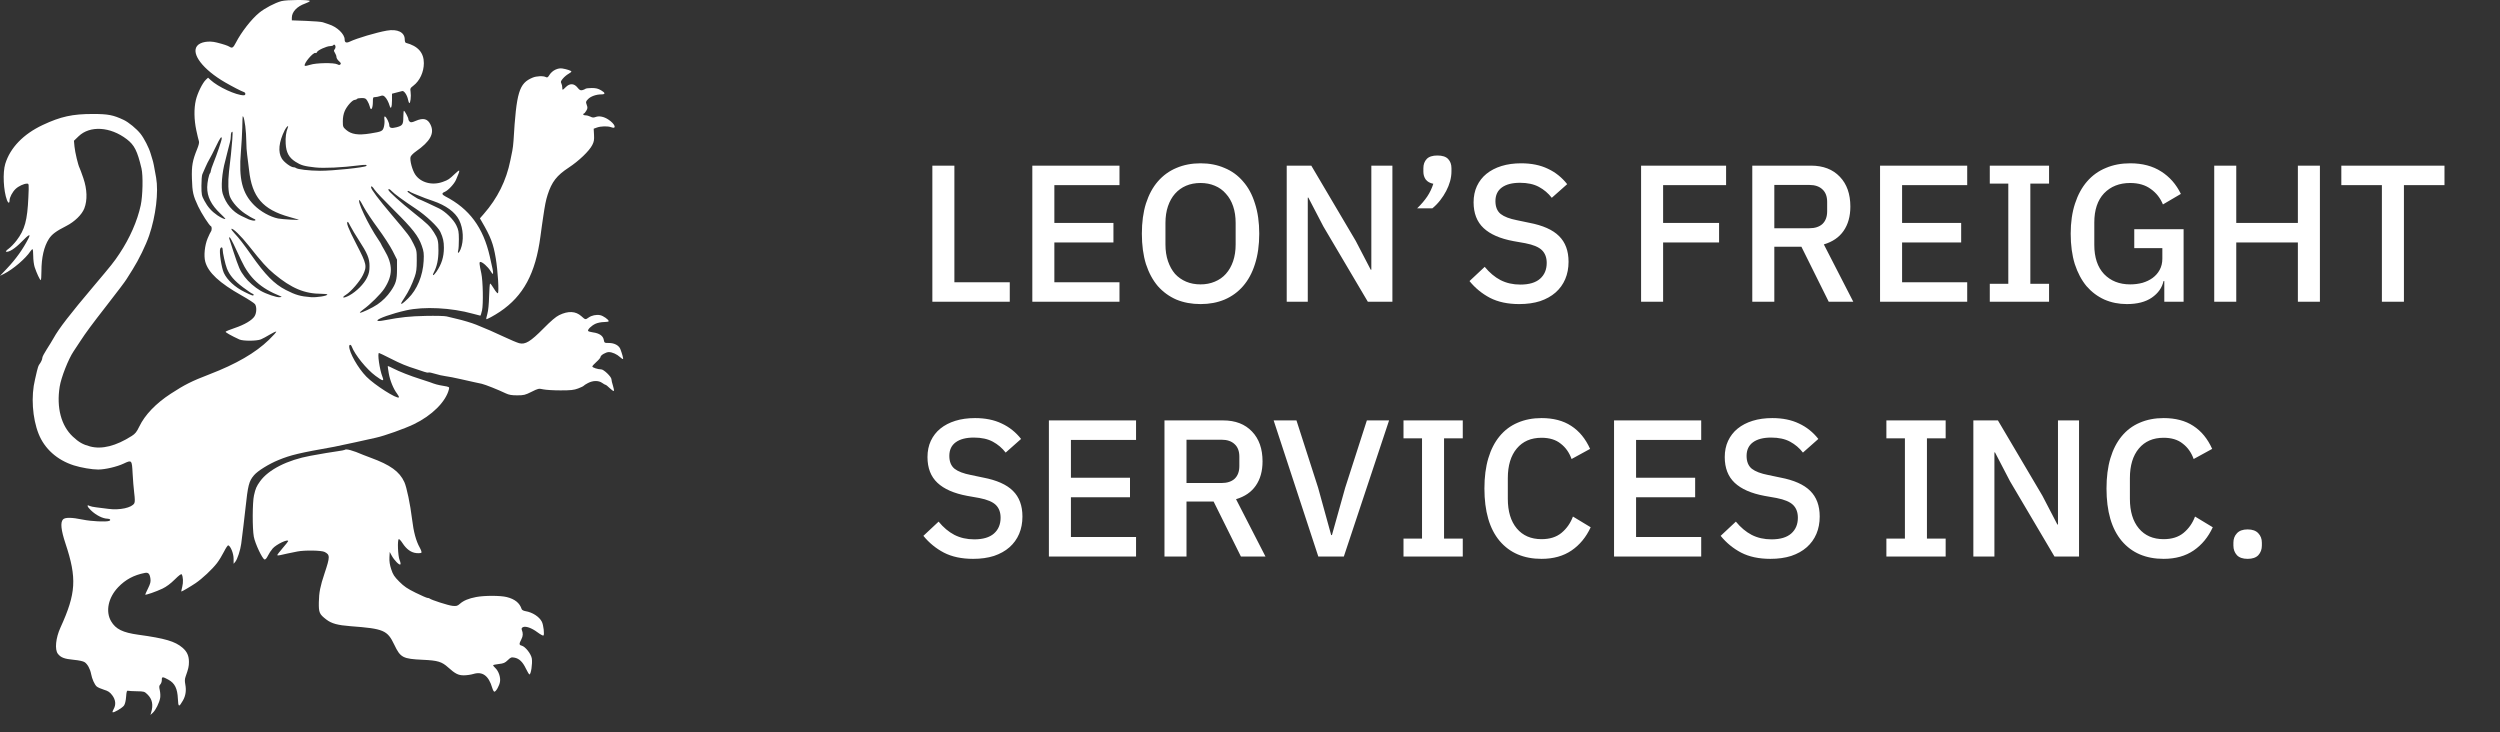
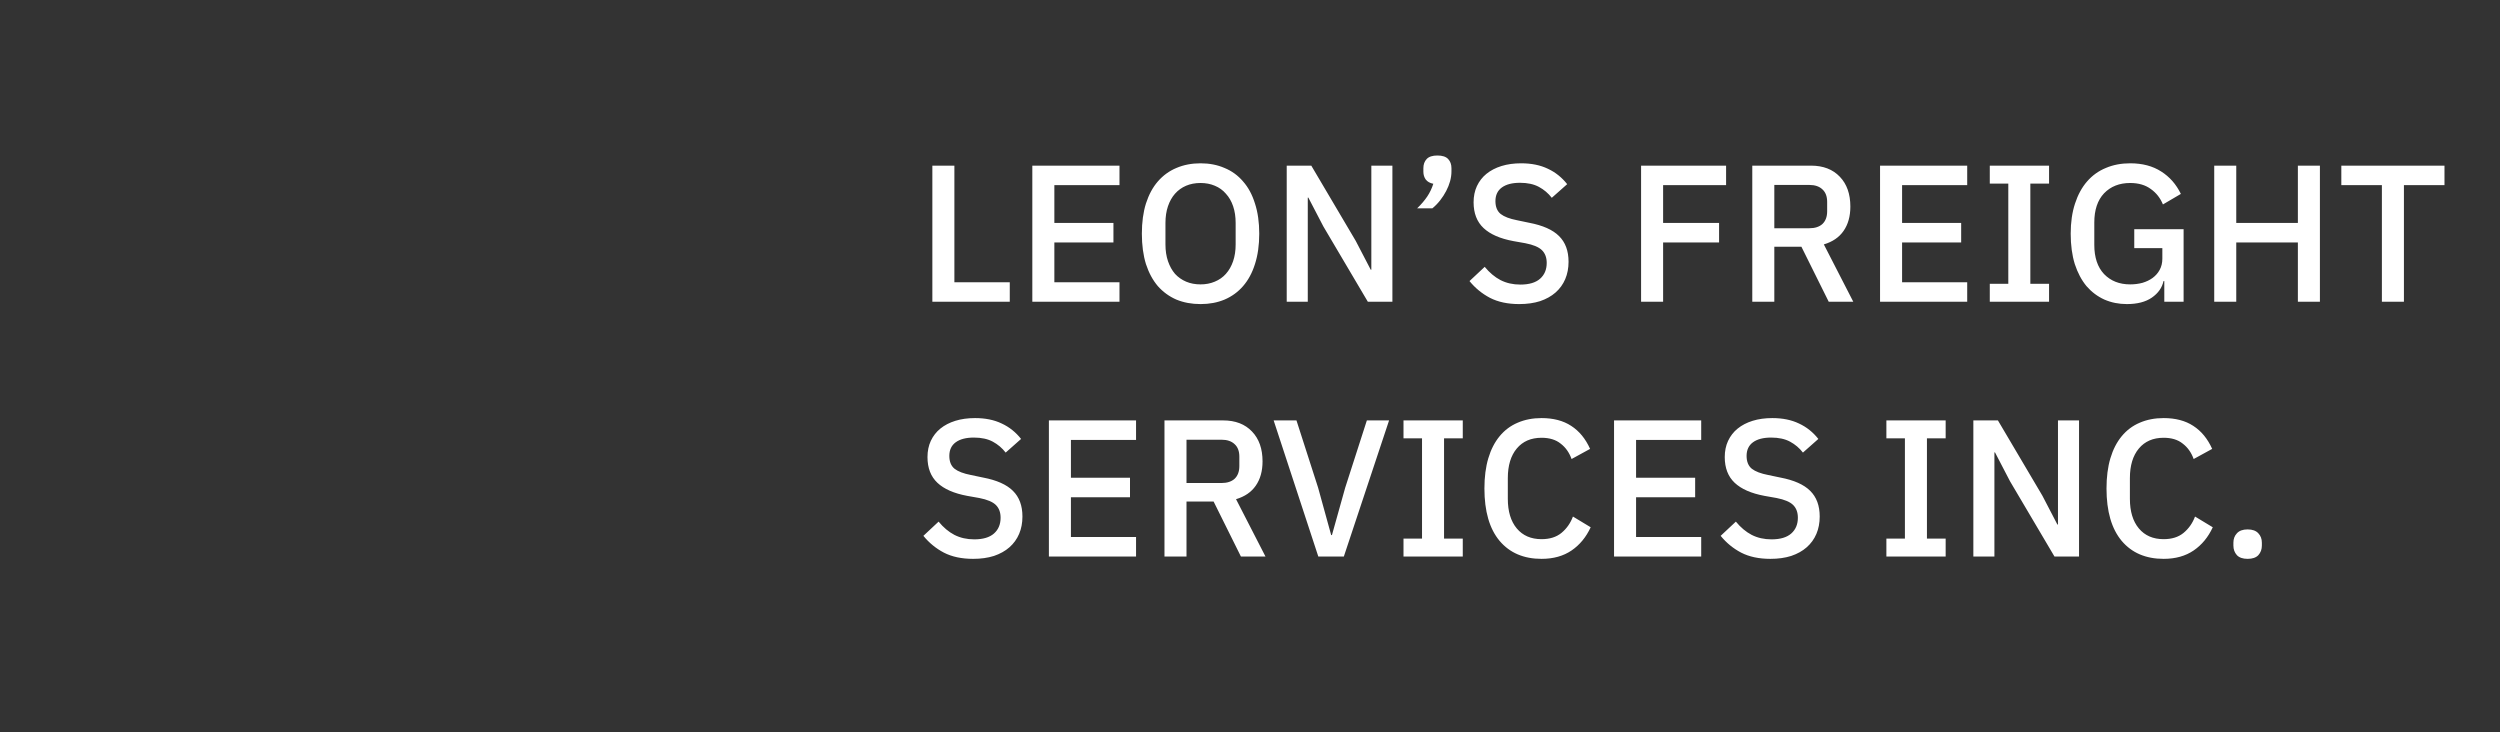
<svg xmlns="http://www.w3.org/2000/svg" width="314" height="92" viewBox="0 0 314 92" fill="none">
  <rect x="0" y="0" width="314" height="92" fill="#333333" stroke="none" />
-   <path fill-rule="evenodd" clip-rule="evenodd" d="M35.34 0.142C34.526 0.364 33.255 1.031 32.558 1.603C31.567 2.415 30.315 4.021 29.618 5.374C29.299 5.991 29.161 6.084 28.85 5.887C28.596 5.728 28.125 5.569 27.219 5.34C26.209 5.083 25.151 5.268 24.755 5.769C23.976 6.756 25.503 8.741 28.279 10.349C29.18 10.871 30.336 11.467 30.622 11.557C30.884 11.639 30.881 11.97 30.617 11.97C29.663 11.97 27.389 10.921 26.448 10.047L26.134 9.756L25.855 10.018C25.433 10.415 24.801 11.702 24.598 12.577C24.35 13.646 24.372 15.024 24.657 16.368C24.788 16.989 24.935 17.602 24.983 17.732C25.041 17.888 24.968 18.218 24.765 18.714C24.176 20.159 24.057 20.83 24.105 22.441C24.156 24.13 24.253 24.567 24.879 25.901C25.294 26.788 26.287 28.332 26.499 28.42C26.619 28.47 26.617 28.935 26.495 29.074C26.443 29.133 26.258 29.517 26.084 29.926C25.715 30.794 25.577 32.12 25.779 32.864C26.152 34.236 27.555 35.539 30.36 37.118C31.185 37.583 31.936 38.07 32.027 38.201C32.259 38.532 32.235 39.292 31.98 39.711C31.671 40.218 30.721 40.781 29.466 41.202C28.864 41.403 28.356 41.612 28.338 41.666C28.31 41.751 29.056 42.171 30.067 42.638C30.518 42.847 32.251 42.84 32.766 42.626C32.986 42.535 33.494 42.262 33.894 42.02C34.294 41.777 34.654 41.611 34.694 41.651C34.735 41.691 34.319 42.158 33.771 42.688C32.079 44.324 29.665 45.722 26.303 47.015C24.081 47.869 23.206 48.307 21.454 49.447C19.579 50.667 18.203 52.101 17.495 53.572C17.166 54.255 16.993 54.472 16.552 54.754C14.566 56.021 12.796 56.467 11.318 56.074C10.402 55.83 9.904 55.546 9.147 54.838C7.678 53.464 7.08 51.194 7.496 48.568C7.679 47.41 8.59 45.092 9.239 44.132C9.378 43.926 9.766 43.339 10.1 42.828C10.807 41.746 11.483 40.832 13.384 38.389C14.847 36.51 15.709 35.365 15.897 35.055C15.96 34.951 16.304 34.404 16.662 33.839C17.425 32.633 18.321 30.792 18.734 29.582C19.569 27.135 19.93 24.133 19.609 22.311C19.354 20.861 19.254 20.365 19.163 20.09C19.111 19.933 19.002 19.573 18.92 19.289C18.709 18.558 18.103 17.372 17.646 16.797C17.15 16.173 16.15 15.35 15.54 15.063C14.212 14.439 13.586 14.318 11.665 14.316C9.101 14.314 7.633 14.636 5.375 15.694C2.939 16.837 1.282 18.553 0.662 20.574C0.323 21.677 0.433 23.974 0.88 25.151C1.03 25.545 1.201 25.558 1.201 25.175C1.201 24.791 1.559 24.11 1.962 23.727C2.327 23.381 3.009 23.064 3.388 23.064C3.637 23.064 3.638 23.069 3.565 24.75C3.438 27.675 3.119 28.844 2.075 30.212C1.787 30.589 1.34 31.052 1.08 31.241C0.808 31.439 0.676 31.598 0.767 31.616C1.145 31.694 1.883 31.22 2.723 30.359C3.634 29.425 3.906 29.295 3.568 29.956C2.877 31.308 1.993 32.542 0.858 33.741L0 34.646L0.515 34.388C1.651 33.817 3.208 32.484 3.828 31.551C3.921 31.412 4.036 31.298 4.085 31.298C4.134 31.298 4.174 31.682 4.174 32.152C4.174 32.621 4.255 33.252 4.354 33.553C4.598 34.296 5.013 35.182 5.118 35.184C5.165 35.186 5.204 34.685 5.204 34.071C5.204 32.358 5.523 30.968 6.136 30.014C6.513 29.426 7.038 29.034 8.331 28.378C9.371 27.85 10.287 26.957 10.59 26.177C10.991 25.146 10.947 23.775 10.469 22.377C10.265 21.78 10.054 21.209 10.001 21.108C9.811 20.753 9.422 19.123 9.355 18.406L9.287 17.679L9.869 17.118C11.293 15.746 13.846 15.899 15.92 17.482C16.878 18.214 17.248 18.946 17.77 21.149C17.982 22.046 17.931 24.585 17.677 25.772C17.258 27.736 16.296 29.927 15 31.87C14.292 32.932 14.056 33.229 11.774 35.93C8.78 39.472 7.401 41.259 6.741 42.449C6.566 42.763 6.175 43.404 5.871 43.872C5.567 44.34 5.318 44.817 5.318 44.931C5.318 45.137 5.155 45.487 4.904 45.823C4.833 45.917 4.713 46.277 4.636 46.623C4.56 46.969 4.453 47.432 4.399 47.653C3.882 49.758 4.064 52.517 4.85 54.493C5.595 56.366 7.174 57.781 9.266 58.449C10.163 58.736 11.56 58.975 12.333 58.974C13.204 58.973 14.688 58.626 15.533 58.227C16.551 57.745 16.571 57.767 16.654 59.434C16.694 60.219 16.785 61.338 16.858 61.921C16.952 62.672 16.955 63.045 16.869 63.206C16.567 63.77 15.035 64.105 13.622 63.914C13.112 63.846 12.416 63.758 12.075 63.72C11.733 63.682 11.363 63.602 11.252 63.543C10.852 63.328 10.942 63.636 11.413 64.089C12.063 64.715 12.917 65.145 13.517 65.149C13.828 65.151 13.957 65.332 13.714 65.425C13.327 65.573 11.468 65.483 10.407 65.265C8.978 64.971 8.163 64.965 7.909 65.246C7.566 65.625 7.665 66.581 8.224 68.264C9.672 72.625 9.559 74.519 7.596 78.818C6.997 80.128 6.854 81.589 7.272 82.121C7.643 82.592 8.088 82.761 9.253 82.871C9.934 82.936 10.44 83.046 10.632 83.171C10.989 83.405 11.327 84.022 11.444 84.656C11.559 85.273 11.876 85.982 12.143 86.221C12.265 86.33 12.67 86.512 13.042 86.625C13.59 86.792 13.789 86.924 14.093 87.322C14.526 87.889 14.591 88.523 14.273 89.061C14.167 89.242 14.108 89.418 14.143 89.453C14.259 89.569 15.371 88.916 15.578 88.61C15.705 88.424 15.804 88.007 15.839 87.51C15.886 86.869 15.931 86.719 16.069 86.758C16.163 86.785 16.665 86.814 17.184 86.822C18.085 86.836 18.145 86.853 18.512 87.208C19.129 87.807 19.276 88.528 18.98 89.511L18.894 89.797L19.199 89.518C19.55 89.196 20.009 88.271 20.117 87.664C20.158 87.434 20.137 87.003 20.071 86.705C19.968 86.245 19.978 86.132 20.142 85.951C20.248 85.834 20.331 85.583 20.325 85.394C20.313 84.972 20.425 84.97 21.158 85.373C21.955 85.812 22.286 86.482 22.342 87.771C22.387 88.833 22.477 88.861 22.981 87.976C23.319 87.382 23.417 86.72 23.276 85.975C23.192 85.535 23.203 85.279 23.317 84.962C23.66 84.007 23.731 83.693 23.731 83.141C23.731 82.369 23.493 81.841 22.923 81.354C21.985 80.551 20.742 80.185 17.384 79.723C15.414 79.451 14.533 79.017 13.956 78.032C13.231 76.795 13.593 75.057 14.849 73.746C15.766 72.789 16.815 72.228 18.195 71.958C18.632 71.872 18.811 72.059 18.896 72.696C18.945 73.064 18.885 73.307 18.6 73.886C18.403 74.287 18.242 74.643 18.242 74.678C18.242 74.785 19.621 74.308 20.415 73.927C20.903 73.692 21.429 73.301 21.948 72.785C22.474 72.263 22.766 72.046 22.822 72.137C23.004 72.431 23.034 73.147 22.889 73.71C22.804 74.034 22.752 74.3 22.772 74.3C22.862 74.3 23.964 73.652 24.569 73.243C25.402 72.68 26.652 71.508 27.255 70.723C27.508 70.395 27.903 69.75 28.133 69.29C28.363 68.83 28.605 68.472 28.671 68.494C28.966 68.592 29.335 69.51 29.339 70.157L29.343 70.812L29.558 70.554C29.816 70.245 30.194 69.09 30.297 68.296C30.462 67.025 30.715 64.917 30.825 63.893C31.142 60.925 31.265 60.447 31.897 59.696C32.359 59.147 33.755 58.279 34.991 57.773C36.525 57.144 37.574 56.895 41.973 56.115C42.287 56.06 43.497 55.803 44.66 55.544C45.824 55.285 46.982 55.028 47.234 54.972C48.309 54.736 50.799 53.849 51.98 53.282C54.252 52.193 56.004 50.447 56.385 48.895C56.457 48.6 56.442 48.591 55.677 48.463C54.967 48.344 54.661 48.26 53.981 47.999C53.856 47.951 53.315 47.774 52.781 47.605C51.547 47.218 50.155 46.671 49.357 46.261C49.015 46.085 48.721 45.955 48.705 45.972C48.688 45.989 48.742 46.392 48.824 46.868C48.986 47.801 49.41 48.84 49.88 49.456C50.041 49.668 50.141 49.873 50.101 49.912C49.863 50.151 47.047 48.355 46.018 47.309C44.969 46.242 43.86 44.29 43.86 43.508C43.86 43.248 44.073 43.247 44.171 43.507C44.568 44.559 46.036 46.374 47.164 47.206C48.102 47.898 48.265 47.923 48.037 47.338C47.675 46.409 47.377 44.335 47.605 44.336C47.653 44.337 48.296 44.645 49.036 45.022C50.337 45.685 51.065 45.986 52.266 46.358C52.58 46.456 53.034 46.607 53.274 46.696C53.514 46.784 53.76 46.826 53.82 46.788C53.88 46.751 54.25 46.823 54.642 46.948C55.033 47.073 55.626 47.208 55.959 47.247C56.292 47.286 57.142 47.452 57.846 47.615C58.551 47.779 59.334 47.954 59.585 48.005C59.837 48.056 60.249 48.144 60.5 48.202C60.953 48.305 62.539 48.937 63.531 49.409C63.924 49.596 64.262 49.654 64.961 49.654C65.793 49.654 65.955 49.614 66.756 49.214C67.612 48.787 67.653 48.778 68.239 48.904C68.57 48.975 69.544 49.033 70.404 49.032C71.71 49.032 72.073 48.992 72.608 48.792C72.96 48.66 73.274 48.51 73.307 48.458C73.339 48.405 73.582 48.249 73.848 48.111C74.483 47.78 75.18 47.773 75.629 48.092C75.819 48.228 76.017 48.339 76.067 48.339C76.118 48.339 76.353 48.528 76.591 48.76C76.828 48.992 77.057 49.147 77.099 49.105C77.142 49.062 77.091 48.764 76.987 48.441C76.883 48.119 76.798 47.757 76.798 47.636C76.798 47.328 75.834 46.395 75.514 46.394C75.097 46.393 74.396 46.166 74.396 46.032C74.396 45.964 74.628 45.705 74.911 45.456C75.194 45.207 75.425 44.929 75.425 44.839C75.425 44.619 76.096 44.222 76.469 44.222C76.885 44.221 77.482 44.487 77.87 44.847C78.049 45.013 78.221 45.124 78.251 45.093C78.306 45.038 78.153 44.464 77.919 43.851C77.744 43.389 77.165 43.078 76.482 43.078C75.915 43.078 75.907 43.073 75.832 42.672C75.739 42.175 75.267 41.853 74.479 41.748C74.179 41.708 73.903 41.627 73.867 41.568C73.766 41.404 74.283 40.901 74.796 40.663C75.053 40.545 75.517 40.451 75.854 40.45C76.184 40.449 76.455 40.401 76.455 40.343C76.455 40.144 75.76 39.656 75.374 39.583C74.885 39.492 74.314 39.612 73.921 39.89C73.525 40.17 73.524 40.17 73.016 39.711C72.305 39.069 71.366 39.025 70.23 39.581C69.812 39.785 69.202 40.304 68.264 41.253C66.633 42.905 65.964 43.31 65.204 43.105C64.945 43.035 64.089 42.675 63.302 42.303C62.1 41.736 61.023 41.267 59.814 40.783C59.234 40.551 58.137 40.221 57.355 40.045C56.883 39.938 56.317 39.801 56.097 39.741C55.875 39.68 54.706 39.652 53.467 39.678C51.452 39.721 50.377 39.833 48.377 40.211C47.658 40.347 47.405 40.356 47.405 40.247C47.405 40.026 49.254 39.376 51.008 38.981C53.26 38.473 56.684 38.648 59.412 39.408C59.882 39.539 60.296 39.647 60.331 39.647C60.367 39.647 60.463 39.345 60.545 38.976C60.716 38.205 60.658 35.264 60.453 34.329C60.2 33.171 60.176 32.899 60.331 32.899C60.595 32.899 61.26 33.489 61.599 34.023C61.856 34.428 61.93 34.489 61.93 34.296C61.93 34.046 61.886 33.821 61.519 32.213C60.689 28.566 58.956 26.224 55.933 24.665C55.476 24.429 55.455 24.264 55.861 24.096C56.288 23.919 57.043 23.114 57.268 22.595C57.847 21.263 57.834 21.171 57.155 21.816C56.411 22.524 56.316 22.588 55.622 22.841C54.285 23.33 52.835 22.945 52.151 21.92C51.779 21.361 51.455 20.146 51.563 19.715C51.601 19.565 51.898 19.259 52.234 19.025C54.043 17.761 54.596 16.757 54.081 15.672C53.718 14.906 53.177 14.767 52.201 15.186C51.744 15.383 51.605 15.402 51.465 15.287C51.371 15.208 51.294 15.067 51.294 14.974C51.294 14.783 50.831 13.914 50.73 13.914C50.694 13.914 50.662 14.276 50.658 14.717C50.651 15.648 50.559 15.783 49.796 15.986C49.166 16.153 48.892 16.072 48.892 15.717C48.892 15.415 48.53 14.689 48.349 14.629C48.269 14.602 48.247 14.742 48.285 15.025C48.317 15.266 48.285 15.679 48.214 15.943C48.07 16.478 47.953 16.534 46.49 16.767C44.974 17.009 44.116 16.877 43.456 16.298C43.082 15.969 43.059 15.908 43.059 15.227C43.059 14.753 43.14 14.315 43.295 13.952C43.563 13.324 44.266 12.542 44.563 12.542C44.672 12.542 44.793 12.49 44.832 12.427C44.871 12.364 45.132 12.313 45.412 12.313C45.863 12.313 45.948 12.355 46.145 12.68C46.268 12.882 46.4 13.191 46.438 13.366C46.584 14.03 46.833 13.648 46.833 12.761C46.833 12.247 46.857 12.199 47.102 12.199C47.25 12.199 47.535 12.141 47.736 12.071C48.045 11.964 48.138 11.976 48.331 12.151C48.559 12.358 48.807 12.826 48.948 13.315C49.089 13.804 49.235 13.443 49.235 12.607V11.771L49.778 11.629C50.077 11.552 50.411 11.465 50.519 11.436C50.754 11.375 51.142 11.948 51.249 12.514C51.288 12.72 51.359 12.912 51.408 12.942C51.543 13.025 51.655 12.067 51.572 11.546C51.503 11.113 51.524 11.066 51.924 10.76C52.724 10.15 53.234 9.053 53.236 7.934C53.24 6.62 52.496 5.778 50.979 5.381C50.9 5.361 50.836 5.17 50.836 4.955C50.836 4.054 49.929 3.608 48.583 3.846C47.272 4.077 44.812 4.808 43.954 5.22C43.498 5.439 43.288 5.357 43.288 4.958C43.288 4.283 42.333 3.371 41.287 3.047C41.035 2.969 40.703 2.857 40.55 2.798C40.396 2.739 39.457 2.661 38.463 2.624L36.655 2.556V2.225C36.655 1.491 37.298 0.807 38.33 0.443C38.636 0.335 38.899 0.196 38.915 0.133C38.959 -0.05 36.016 -0.042 35.34 0.142ZM42.144 5.892C42.144 6.002 42.085 6.151 42.013 6.223C41.914 6.322 41.928 6.425 42.07 6.642C42.174 6.8 42.259 7.037 42.259 7.168C42.259 7.299 42.4 7.529 42.573 7.679C42.81 7.884 42.855 7.984 42.757 8.084C42.658 8.185 42.564 8.184 42.368 8.078C41.949 7.855 39.691 7.893 38.966 8.136C38.633 8.248 38.327 8.305 38.285 8.263C38.068 8.046 39.37 6.493 39.634 6.655C39.694 6.693 39.776 6.642 39.814 6.542C39.905 6.306 41.027 5.794 41.455 5.794C41.638 5.794 41.82 5.742 41.86 5.678C41.96 5.515 42.144 5.653 42.144 5.892ZM69.753 8.753C69.478 8.88 69.179 9.14 69.029 9.382C68.817 9.726 68.739 9.776 68.562 9.682C68.241 9.51 67.388 9.545 66.898 9.75C65.19 10.464 64.863 11.544 64.497 17.688C64.472 18.097 64.404 18.663 64.345 18.946C64.286 19.229 64.176 19.77 64.1 20.147C63.592 22.676 62.489 24.898 60.76 26.875L60.277 27.426L60.489 27.79C61.639 29.762 61.961 30.601 62.266 32.431C62.533 34.028 62.695 36.725 62.53 36.827C62.468 36.866 62.243 36.602 62.03 36.242C61.818 35.882 61.605 35.6 61.557 35.615C61.509 35.631 61.453 36.352 61.431 37.217C61.408 38.189 61.324 39.029 61.213 39.418C61.115 39.764 61.05 40.063 61.071 40.084C61.132 40.145 62.059 39.643 62.788 39.155C65.737 37.178 67.266 34.339 67.879 29.697C67.949 29.162 68.03 28.57 68.058 28.382C68.086 28.193 68.158 27.704 68.217 27.295C68.442 25.751 68.56 25.159 68.778 24.477C69.303 22.839 69.918 22.046 71.436 21.048C72.704 20.214 73.999 18.975 74.384 18.226C74.603 17.801 74.642 17.573 74.609 16.939L74.567 16.167L74.968 16.021C75.464 15.841 76.337 15.819 76.752 15.977C77.511 16.266 77.261 15.57 76.405 15.011C75.846 14.646 75.256 14.528 74.817 14.693C74.554 14.793 74.412 14.784 74.159 14.653C73.981 14.561 73.704 14.486 73.544 14.486C73.383 14.486 73.252 14.434 73.252 14.372C73.252 14.309 73.293 14.257 73.342 14.257C73.391 14.257 73.523 14.102 73.635 13.913C73.811 13.616 73.819 13.515 73.694 13.171C73.559 12.797 73.57 12.752 73.87 12.439C74.193 12.102 74.892 11.855 75.526 11.855C76.058 11.855 76.05 11.668 75.504 11.347C75.12 11.122 74.848 11.055 74.323 11.055C73.948 11.055 73.592 11.1 73.532 11.155C73.473 11.209 73.294 11.285 73.135 11.322C72.9 11.377 72.785 11.315 72.529 10.994C72.105 10.462 71.56 10.443 71.062 10.941C70.645 11.358 70.622 11.36 70.622 10.99C70.622 10.829 70.567 10.595 70.501 10.47C70.402 10.286 70.439 10.174 70.701 9.866C70.878 9.657 71.189 9.394 71.394 9.281C71.598 9.167 71.766 9.035 71.766 8.987C71.766 8.885 71.196 8.693 70.622 8.6C70.355 8.558 70.066 8.608 69.753 8.753ZM30.809 15.848C30.879 16.377 30.936 17.246 30.936 17.779C30.936 18.312 30.985 19.063 31.045 19.448C31.104 19.832 31.211 20.688 31.282 21.348C31.648 24.752 32.996 26.32 36.358 27.254C36.93 27.413 37.45 27.562 37.513 27.586C37.747 27.674 35.434 27.547 34.928 27.444C33.931 27.241 32.719 26.566 31.923 25.77C30.415 24.262 29.97 22.469 30.257 19.061C30.334 18.149 30.412 16.785 30.43 16.03C30.467 14.425 30.459 14.496 30.584 14.715C30.638 14.809 30.739 15.319 30.809 15.848ZM36.139 16.058C35.925 16.577 35.838 17.248 35.882 18.045C35.942 19.151 36.286 19.788 37.109 20.317C37.8 20.76 38.209 20.877 39.602 21.031C40.669 21.149 42.983 21.041 45.05 20.775C45.901 20.666 46.162 20.685 46.002 20.845C45.809 21.038 41.803 21.456 40.2 21.45C38.824 21.445 37.338 21.269 37.16 21.091C37.113 21.044 36.976 21.005 36.856 21.005C36.528 21.005 35.678 20.374 35.399 19.922C34.888 19.095 35.015 17.843 35.762 16.345C35.993 15.881 36.312 15.639 36.139 16.058ZM29.176 17.545C29.136 18.096 29.059 18.932 29.006 19.404C28.953 19.876 28.845 20.828 28.766 21.52C28.61 22.894 28.659 24.185 28.888 24.722C29.191 25.431 29.949 26.277 30.777 26.831C31.238 27.139 31.72 27.425 31.848 27.465C32.235 27.588 32.12 27.779 31.712 27.69C31.316 27.603 31.33 27.609 30.307 27.116C29.199 26.582 28.378 25.602 27.973 24.333C27.73 23.574 27.878 21.672 28.292 20.204C28.354 19.984 28.489 19.444 28.591 19.003C28.694 18.563 28.826 18.045 28.885 17.852C28.944 17.659 28.992 17.32 28.992 17.099C28.992 16.732 29.061 16.545 29.197 16.545C29.225 16.545 29.216 16.995 29.176 17.545ZM27.849 17.404C27.849 17.621 27.238 19.423 26.803 20.49C26.624 20.931 26.477 21.372 26.476 21.472C26.476 21.572 26.439 21.69 26.394 21.735C26.238 21.89 26.029 22.895 26.024 23.508C26.014 24.711 26.526 25.739 27.677 26.828C28.023 27.155 28.306 27.449 28.306 27.481C28.306 27.6 27.775 27.367 27.29 27.035C26.578 26.547 26.089 25.996 25.668 25.206C25.326 24.564 25.303 24.445 25.299 23.334C25.297 22.681 25.348 22.031 25.413 21.89C25.478 21.749 25.652 21.351 25.8 21.005C25.948 20.659 26.18 20.194 26.316 19.971C26.452 19.748 26.814 19.042 27.12 18.402C27.651 17.293 27.849 17.023 27.849 17.404ZM47.054 23.836C47.206 24.072 48.291 25.216 49.465 26.38C51.832 28.727 52.553 29.65 52.979 30.873C53.231 31.597 53.259 31.832 53.21 32.785C53.115 34.621 52.381 36.389 51.263 37.477C50.623 38.099 50.379 38.27 50.379 38.097C50.379 38.062 50.574 37.74 50.812 37.382C51.319 36.619 51.737 35.757 52.09 34.751C52.292 34.175 52.343 33.772 52.345 32.743C52.348 31.497 52.335 31.429 51.943 30.636C51.474 29.689 51.334 29.502 49.155 26.929C47.57 25.058 46.605 23.77 46.605 23.527C46.605 23.293 46.779 23.413 47.054 23.836ZM49.189 23.993C49.475 24.313 50.718 25.224 52.209 26.207C53.505 27.062 55.013 28.481 55.309 29.125C55.649 29.867 55.754 30.338 55.754 31.121C55.754 32.264 55.471 33.171 54.811 34.137C54.469 34.638 54.233 34.713 54.477 34.243C54.888 33.45 55.068 32.603 55.068 31.457C55.068 30.238 55.002 29.976 54.5 29.183C54.01 28.411 53.697 28.107 51.98 26.742C50.324 25.424 48.778 24.026 48.778 23.845C48.778 23.676 48.965 23.743 49.189 23.993ZM51.471 24.075C51.562 24.156 52.121 24.392 53.41 24.895C53.535 24.944 53.973 25.098 54.382 25.236C56.006 25.788 57.167 26.637 57.669 27.641C58.202 28.708 58.28 30.241 57.853 31.305C57.649 31.818 57.419 31.921 57.553 31.441C57.602 31.268 57.638 30.637 57.635 30.04C57.629 29.098 57.586 28.867 57.313 28.299C56.962 27.57 55.972 26.597 55.162 26.187C54.543 25.874 52.66 25.008 52.597 25.008C52.482 25.008 51.179 24.141 51.179 24.065C51.179 23.95 51.336 23.955 51.471 24.075ZM45.699 26.028C45.964 26.526 46.764 27.722 47.476 28.686C48.188 29.65 49.017 30.928 49.318 31.525L49.864 32.612L49.864 33.813C49.864 35.139 49.73 35.614 49.092 36.546C48.638 37.211 48.068 37.78 47.395 38.243C46.788 38.66 45.371 39.331 45.21 39.277C45.15 39.257 45.349 39.065 45.652 38.849C46.47 38.27 47.819 36.935 48.252 36.278C49.366 34.584 49.37 33.24 48.267 31.389C48.045 31.015 47.863 30.684 47.863 30.653C47.863 30.622 47.716 30.381 47.536 30.118C46.245 28.227 44.772 25.122 45.167 25.122C45.194 25.122 45.433 25.53 45.699 26.028ZM44.035 28.445C44.196 28.763 44.651 29.522 45.048 30.132C46.151 31.831 46.412 32.459 46.412 33.414C46.412 34.044 46.347 34.351 46.108 34.855C45.728 35.654 44.776 36.614 43.877 37.105C43.145 37.505 42.788 37.432 43.455 37.019C44.087 36.629 45.211 35.322 45.58 34.549C46.114 33.428 46.065 33.19 44.791 30.726C43.704 28.623 43.417 27.867 43.706 27.867C43.725 27.867 43.873 28.127 44.035 28.445ZM31.249 30.868C32.919 32.978 33.505 33.628 34.442 34.409C36.607 36.212 38.255 36.902 40.393 36.902C40.79 36.902 41.115 36.943 41.115 36.993C41.115 37.166 39.775 37.38 39.045 37.324C37.727 37.222 37.138 37.053 35.911 36.425C34.452 35.678 33.325 34.538 31.565 32.029C30.648 30.721 29.979 29.857 29.488 29.347C29.212 29.06 29.021 28.791 29.063 28.749C29.211 28.601 30.26 29.618 31.249 30.868ZM29.356 30.698C29.588 31.185 30.005 32.073 30.283 32.67C31.335 34.93 32.724 36.202 35.225 37.198C35.43 37.279 35.421 37.293 35.137 37.332C34.774 37.382 33.414 36.921 32.715 36.511C31.981 36.081 31.193 35.389 30.729 34.768C30.128 33.963 30.006 33.686 29.283 31.491C28.713 29.759 28.727 29.811 28.849 29.811C28.896 29.811 29.125 30.21 29.356 30.698ZM27.963 31.327C27.963 31.735 28.292 33.203 28.502 33.731C28.838 34.577 29.438 35.274 30.541 36.099C31.131 36.541 31.667 36.902 31.733 36.902C31.798 36.902 31.851 36.953 31.851 37.016C31.851 37.2 31.712 37.157 30.712 36.668C29.528 36.09 28.52 35.161 28.114 34.275C27.817 33.625 27.514 31.625 27.656 31.254C27.761 30.982 27.963 31.029 27.963 31.327ZM43.275 56.51C43.248 56.538 42.84 56.614 42.37 56.68C41.585 56.789 40.463 56.977 38.993 57.247C36.103 57.777 33.727 58.979 32.67 60.446C32.208 61.088 32.097 61.345 31.898 62.234C31.701 63.117 31.689 66.388 31.88 67.412C32.04 68.276 32.958 70.219 33.231 70.271C33.338 70.292 33.496 70.114 33.649 69.799C33.784 69.521 34.053 69.114 34.245 68.894C34.708 68.367 36.197 67.658 36.197 67.965C36.197 68.002 35.889 68.391 35.511 68.829C35.134 69.266 34.825 69.667 34.825 69.72C34.825 69.773 34.992 69.775 35.197 69.725C35.612 69.623 36.477 69.44 37.35 69.268C38.272 69.086 40.38 69.122 40.774 69.326C41.464 69.683 41.462 69.923 40.763 72.013C40.221 73.63 40.066 74.417 40.047 75.635C40.026 76.951 40.107 77.138 40.988 77.814C41.643 78.317 42.412 78.528 44.031 78.65C48.204 78.963 48.655 79.155 49.529 80.99C50.298 82.601 50.593 82.755 53.124 82.871C54.978 82.955 55.49 83.109 56.283 83.823C57.175 84.625 57.565 84.822 58.258 84.821C58.61 84.82 59.15 84.743 59.456 84.65C60.608 84.301 61.375 84.866 61.824 86.394C61.902 86.662 62.023 86.88 62.091 86.879C62.295 86.877 62.721 86.125 62.8 85.626C62.89 85.064 62.627 84.293 62.213 83.904C62.057 83.758 61.93 83.603 61.93 83.559C61.93 83.515 62.252 83.443 62.645 83.4C63.252 83.332 63.422 83.26 63.773 82.919C64.144 82.559 64.23 82.527 64.61 82.598C65.212 82.711 65.647 83.126 66.051 83.973C66.244 84.377 66.447 84.708 66.501 84.708C66.691 84.708 66.893 83.35 66.798 82.715C66.711 82.136 65.981 81.207 65.522 81.092C65.186 81.008 65.179 80.883 65.481 80.3C65.701 79.874 65.715 79.556 65.532 79.084C65.484 78.96 65.533 78.852 65.67 78.778C66.005 78.599 66.764 78.861 67.494 79.407C67.852 79.675 68.194 79.863 68.254 79.826C68.406 79.732 68.263 78.488 68.054 78.085C67.73 77.457 66.885 76.91 66.013 76.763C65.75 76.718 65.553 76.612 65.516 76.495C65.275 75.736 64.662 75.243 63.645 74.99C62.845 74.791 60.853 74.788 59.814 74.984C58.858 75.165 58.22 75.431 57.756 75.844C57.458 76.108 57.339 76.141 56.841 76.096C56.328 76.049 54.129 75.343 53.955 75.17C53.917 75.132 53.805 75.101 53.705 75.101C53.605 75.101 52.932 74.809 52.209 74.452C51.145 73.927 50.751 73.659 50.146 73.051C49.513 72.413 49.359 72.177 49.137 71.498C48.952 70.931 48.887 70.497 48.913 70.011L48.949 69.325L49.197 69.783C49.512 70.366 50.156 71.023 50.285 70.894C50.341 70.839 50.3 70.598 50.192 70.346C49.974 69.837 49.896 67.769 50.093 67.713C50.156 67.695 50.362 67.918 50.55 68.209C51.059 68.993 51.632 69.404 52.304 69.469C52.618 69.499 52.896 69.472 52.936 69.408C52.975 69.345 52.876 69.059 52.716 68.772C52.251 67.94 51.95 66.824 51.755 65.208C51.532 63.358 51.081 61.188 50.785 60.545C50.176 59.223 49.031 58.397 46.547 57.488C46.17 57.35 45.758 57.193 45.633 57.139C44.267 56.55 43.452 56.333 43.275 56.51Z" fill="white" />
  <path d="M117.104 37.898V20.804H119.871V35.449H126.827V37.898H117.104ZM129.66 37.898V20.804H140.607V23.253H132.427V28.004H139.848V30.453H132.427V35.449H140.607V37.898H129.66ZM150.789 38.192C149.679 38.192 148.667 38.005 147.753 37.629C146.855 37.237 146.079 36.674 145.426 35.939C144.789 35.188 144.291 34.266 143.932 33.172C143.589 32.062 143.418 30.788 143.418 29.351C143.418 27.915 143.589 26.649 143.932 25.555C144.291 24.445 144.789 23.523 145.426 22.788C146.079 22.037 146.855 21.474 147.753 21.098C148.667 20.706 149.679 20.511 150.789 20.511C151.899 20.511 152.904 20.706 153.802 21.098C154.716 21.474 155.491 22.037 156.128 22.788C156.781 23.523 157.279 24.445 157.622 25.555C157.981 26.649 158.161 27.915 158.161 29.351C158.161 30.788 157.981 32.062 157.622 33.172C157.279 34.266 156.781 35.188 156.128 35.939C155.491 36.674 154.716 37.237 153.802 37.629C152.904 38.005 151.899 38.192 150.789 38.192ZM150.789 35.719C151.442 35.719 152.038 35.605 152.577 35.376C153.132 35.147 153.597 34.821 153.973 34.396C154.365 33.956 154.667 33.425 154.879 32.804C155.091 32.184 155.197 31.482 155.197 30.698V28.004C155.197 27.221 155.091 26.519 154.879 25.898C154.667 25.278 154.365 24.755 153.973 24.331C153.597 23.89 153.132 23.555 152.577 23.327C152.038 23.098 151.442 22.984 150.789 22.984C150.12 22.984 149.516 23.098 148.977 23.327C148.438 23.555 147.973 23.89 147.581 24.331C147.206 24.755 146.912 25.278 146.699 25.898C146.487 26.519 146.381 27.221 146.381 28.004V30.698C146.381 31.482 146.487 32.184 146.699 32.804C146.912 33.425 147.206 33.956 147.581 34.396C147.973 34.821 148.438 35.147 148.977 35.376C149.516 35.605 150.12 35.719 150.789 35.719ZM166.216 28.445L164.33 24.821H164.257V37.898H161.612V20.804H164.698L170.281 30.258L172.167 33.882H172.24V20.804H174.885V37.898H171.8L166.216 28.445ZM180.539 19.531C181.16 19.531 181.609 19.678 181.886 19.972C182.164 20.266 182.303 20.649 182.303 21.123V21.539C182.303 21.931 182.245 22.339 182.131 22.764C182.017 23.172 181.854 23.58 181.641 23.988C181.429 24.396 181.176 24.788 180.882 25.164C180.588 25.539 180.262 25.874 179.903 26.168H177.992C178.515 25.662 178.939 25.164 179.266 24.674C179.592 24.184 179.845 23.653 180.025 23.082C179.601 23 179.282 22.821 179.07 22.543C178.874 22.266 178.776 21.939 178.776 21.564V21.123C178.776 20.649 178.915 20.266 179.192 19.972C179.47 19.678 179.919 19.531 180.539 19.531ZM190.814 38.192C189.377 38.192 188.152 37.931 187.14 37.409C186.144 36.886 185.287 36.184 184.569 35.303L186.479 33.515C187.083 34.249 187.744 34.804 188.463 35.18C189.197 35.556 190.03 35.743 190.961 35.743C192.055 35.743 192.879 35.498 193.434 35.009C193.989 34.519 194.267 33.858 194.267 33.025C194.267 32.355 194.071 31.825 193.679 31.433C193.287 31.041 192.593 30.747 191.597 30.551L190.079 30.282C188.414 29.972 187.165 29.425 186.332 28.641C185.499 27.858 185.083 26.78 185.083 25.409C185.083 24.657 185.222 23.98 185.499 23.376C185.793 22.755 186.193 22.241 186.699 21.833C187.222 21.409 187.85 21.082 188.585 20.853C189.32 20.625 190.144 20.511 191.059 20.511C192.348 20.511 193.467 20.739 194.414 21.196C195.361 21.637 196.169 22.282 196.838 23.131L194.904 24.845C194.463 24.274 193.924 23.817 193.287 23.474C192.65 23.131 191.859 22.959 190.912 22.959C189.932 22.959 189.173 23.155 188.634 23.547C188.095 23.939 187.826 24.511 187.826 25.262C187.826 25.98 188.046 26.519 188.487 26.878C188.928 27.221 189.614 27.482 190.544 27.662L192.063 27.98C193.777 28.306 195.026 28.862 195.81 29.645C196.61 30.429 197.01 31.506 197.01 32.878C197.01 33.678 196.871 34.404 196.593 35.058C196.316 35.711 195.908 36.274 195.369 36.747C194.846 37.205 194.201 37.564 193.434 37.825C192.667 38.07 191.793 38.192 190.814 38.192ZM206.12 37.898V20.804H216.797V23.253H208.887V28.004H215.916V30.453H208.887V37.898H206.12ZM222.854 37.898H220.087V20.804H227.458C228.993 20.804 230.201 21.27 231.083 22.2C231.964 23.115 232.405 24.364 232.405 25.947C232.405 27.172 232.119 28.192 231.548 29.009C230.993 29.809 230.168 30.372 229.074 30.698L232.772 37.898H229.687L226.258 30.992H222.854V37.898ZM227.262 28.666C227.964 28.666 228.511 28.486 228.903 28.127C229.295 27.751 229.491 27.221 229.491 26.535V25.36C229.491 24.674 229.295 24.151 228.903 23.792C228.511 23.417 227.964 23.229 227.262 23.229H222.854V28.666H227.262ZM236.134 37.898V20.804H247.081V23.253H238.902V28.004H246.322V30.453H238.902V35.449H247.081V37.898H236.134ZM249.917 37.898V35.645H252.243V23.058H249.917V20.804H257.362V23.058H255.011V35.645H257.362V37.898H249.917ZM271.836 35.303H271.738C271.558 36.135 271.068 36.829 270.268 37.384C269.485 37.923 268.44 38.192 267.134 38.192C266.121 38.192 265.183 38.005 264.317 37.629C263.452 37.237 262.701 36.674 262.064 35.939C261.444 35.188 260.954 34.266 260.595 33.172C260.252 32.062 260.08 30.788 260.08 29.351C260.08 27.931 260.26 26.674 260.619 25.58C260.978 24.47 261.485 23.539 262.138 22.788C262.791 22.037 263.574 21.474 264.489 21.098C265.403 20.706 266.423 20.511 267.55 20.511C269.085 20.511 270.383 20.853 271.444 21.539C272.505 22.209 273.33 23.147 273.917 24.355L271.664 25.678C271.338 24.878 270.832 24.233 270.146 23.743C269.46 23.237 268.595 22.984 267.55 22.984C266.195 22.984 265.101 23.417 264.268 24.282C263.452 25.147 263.044 26.372 263.044 27.956V30.747C263.044 32.331 263.452 33.556 264.268 34.421C265.101 35.286 266.195 35.719 267.55 35.719C268.089 35.719 268.603 35.654 269.093 35.523C269.583 35.376 270.007 35.172 270.366 34.911C270.742 34.633 271.036 34.298 271.248 33.907C271.476 33.498 271.591 33.025 271.591 32.486V31.164H268.064V28.788H274.26V37.898H271.836V35.303ZM288.613 30.453H280.874V37.898H278.107V20.804H280.874V28.004H288.613V20.804H291.381V37.898H288.613V30.453ZM301.933 23.253V37.898H299.165V23.253H294.071V20.804H307.027V23.253H301.933ZM122.222 70.192C120.786 70.192 119.561 69.931 118.549 69.409C117.553 68.886 116.696 68.184 115.977 67.302L117.888 65.515C118.492 66.249 119.153 66.805 119.871 67.18C120.606 67.556 121.439 67.743 122.369 67.743C123.463 67.743 124.288 67.498 124.843 67.009C125.398 66.519 125.675 65.858 125.675 65.025C125.675 64.356 125.48 63.825 125.088 63.433C124.696 63.041 124.002 62.747 123.006 62.551L121.488 62.282C119.822 61.972 118.573 61.425 117.741 60.641C116.908 59.858 116.492 58.78 116.492 57.408C116.492 56.657 116.63 55.98 116.908 55.376C117.202 54.755 117.602 54.241 118.108 53.833C118.63 53.408 119.259 53.082 119.994 52.853C120.728 52.625 121.553 52.511 122.467 52.511C123.757 52.511 124.875 52.739 125.822 53.196C126.769 53.637 127.578 54.282 128.247 55.131L126.312 56.845C125.871 56.274 125.333 55.817 124.696 55.474C124.059 55.131 123.267 54.959 122.32 54.959C121.341 54.959 120.582 55.155 120.043 55.547C119.504 55.939 119.235 56.511 119.235 57.262C119.235 57.98 119.455 58.519 119.896 58.878C120.337 59.221 121.022 59.482 121.953 59.662L123.471 59.98C125.186 60.306 126.435 60.862 127.218 61.645C128.018 62.429 128.418 63.507 128.418 64.878C128.418 65.678 128.28 66.404 128.002 67.058C127.724 67.711 127.316 68.274 126.778 68.747C126.255 69.205 125.61 69.564 124.843 69.825C124.075 70.07 123.202 70.192 122.222 70.192ZM131.741 69.898V52.804H142.688V55.253H134.508V60.004H141.928V62.453H134.508V67.449H142.688V69.898H131.741ZM149.025 69.898H146.258V52.804H153.629C155.164 52.804 156.372 53.27 157.254 54.2C158.135 55.115 158.576 56.364 158.576 57.947C158.576 59.172 158.29 60.192 157.719 61.008C157.164 61.809 156.339 62.372 155.246 62.698L158.944 69.898H155.858L152.429 62.992H149.025V69.898ZM153.433 60.666C154.135 60.666 154.682 60.486 155.074 60.127C155.466 59.751 155.662 59.221 155.662 58.535V57.359C155.662 56.674 155.466 56.151 155.074 55.792C154.682 55.417 154.135 55.229 153.433 55.229H149.025V60.666H153.433ZM165.579 69.898L159.97 52.804H162.836L165.554 61.253L167.195 67.204H167.293L168.958 61.253L171.677 52.804H174.468L168.787 69.898H165.579ZM176.279 69.898V67.645H178.606V55.057H176.279V52.804H183.724V55.057H181.373V67.645H183.724V69.898H176.279ZM193.618 70.192C191.382 70.192 189.627 69.441 188.353 67.939C187.08 66.421 186.443 64.225 186.443 61.351C186.443 59.915 186.606 58.649 186.933 57.555C187.259 56.462 187.733 55.539 188.353 54.788C188.973 54.037 189.724 53.474 190.606 53.098C191.504 52.706 192.508 52.511 193.618 52.511C195.104 52.511 196.345 52.837 197.341 53.49C198.353 54.143 199.145 55.106 199.716 56.38L197.39 57.653C197.096 56.837 196.639 56.192 196.018 55.719C195.414 55.229 194.614 54.984 193.618 54.984C192.296 54.984 191.259 55.433 190.508 56.331C189.757 57.229 189.382 58.47 189.382 60.053V62.649C189.382 64.233 189.757 65.474 190.508 66.372C191.259 67.27 192.296 67.719 193.618 67.719C194.647 67.719 195.48 67.458 196.116 66.935C196.769 66.396 197.251 65.711 197.561 64.878L199.79 66.225C199.218 67.466 198.418 68.437 197.39 69.139C196.361 69.841 195.104 70.192 193.618 70.192ZM202.724 69.898V52.804H213.671V55.253H205.491V60.004H212.911V62.453H205.491V67.449H213.671V69.898H202.724ZM222.359 70.192C220.922 70.192 219.698 69.931 218.686 69.409C217.69 68.886 216.832 68.184 216.114 67.302L218.024 65.515C218.628 66.249 219.29 66.805 220.008 67.18C220.743 67.556 221.575 67.743 222.506 67.743C223.6 67.743 224.424 67.498 224.979 67.009C225.535 66.519 225.812 65.858 225.812 65.025C225.812 64.356 225.616 63.825 225.224 63.433C224.833 63.041 224.139 62.747 223.143 62.551L221.624 62.282C219.959 61.972 218.71 61.425 217.877 60.641C217.045 59.858 216.628 58.78 216.628 57.408C216.628 56.657 216.767 55.98 217.045 55.376C217.339 54.755 217.739 54.241 218.245 53.833C218.767 53.408 219.396 53.082 220.13 52.853C220.865 52.625 221.69 52.511 222.604 52.511C223.894 52.511 225.012 52.739 225.959 53.196C226.906 53.637 227.714 54.282 228.384 55.131L226.449 56.845C226.008 56.274 225.469 55.817 224.833 55.474C224.196 55.131 223.404 54.959 222.457 54.959C221.477 54.959 220.718 55.155 220.179 55.547C219.641 55.939 219.371 56.511 219.371 57.262C219.371 57.98 219.592 58.519 220.032 58.878C220.473 59.221 221.159 59.482 222.09 59.662L223.608 59.98C225.322 60.306 226.571 60.862 227.355 61.645C228.155 62.429 228.555 63.507 228.555 64.878C228.555 65.678 228.416 66.404 228.139 67.058C227.861 67.711 227.453 68.274 226.914 68.747C226.392 69.205 225.747 69.564 224.979 69.825C224.212 70.07 223.339 70.192 222.359 70.192ZM236.93 69.898V67.645H239.257V55.057H236.93V52.804H244.375V55.057H242.024V67.645H244.375V69.898H236.93ZM252.457 60.445L250.572 56.821H250.498V69.898H247.853V52.804H250.939L256.523 62.258L258.408 65.882H258.482V52.804H261.127V69.898H258.041L252.457 60.445ZM271.752 70.192C269.515 70.192 267.76 69.441 266.487 67.939C265.213 66.421 264.577 64.225 264.577 61.351C264.577 59.915 264.74 58.649 265.066 57.555C265.393 56.462 265.866 55.539 266.487 54.788C267.107 54.037 267.858 53.474 268.74 53.098C269.638 52.706 270.642 52.511 271.752 52.511C273.238 52.511 274.479 52.837 275.475 53.49C276.487 54.143 277.279 55.106 277.85 56.38L275.524 57.653C275.23 56.837 274.773 56.192 274.152 55.719C273.548 55.229 272.748 54.984 271.752 54.984C270.43 54.984 269.393 55.433 268.642 56.331C267.891 57.229 267.515 58.47 267.515 60.053V62.649C267.515 64.233 267.891 65.474 268.642 66.372C269.393 67.27 270.43 67.719 271.752 67.719C272.781 67.719 273.613 67.458 274.25 66.935C274.903 66.396 275.385 65.711 275.695 64.878L277.924 66.225C277.352 67.466 276.552 68.437 275.524 69.139C274.495 69.841 273.238 70.192 271.752 70.192ZM282.302 70.192C281.698 70.192 281.249 70.037 280.955 69.727C280.661 69.4 280.515 69.001 280.515 68.527V68.16C280.515 67.686 280.661 67.294 280.955 66.984C281.249 66.658 281.698 66.494 282.302 66.494C282.906 66.494 283.355 66.658 283.649 66.984C283.943 67.294 284.09 67.686 284.09 68.16V68.527C284.09 69.001 283.943 69.4 283.649 69.727C283.355 70.037 282.906 70.192 282.302 70.192Z" fill="white" />
</svg>